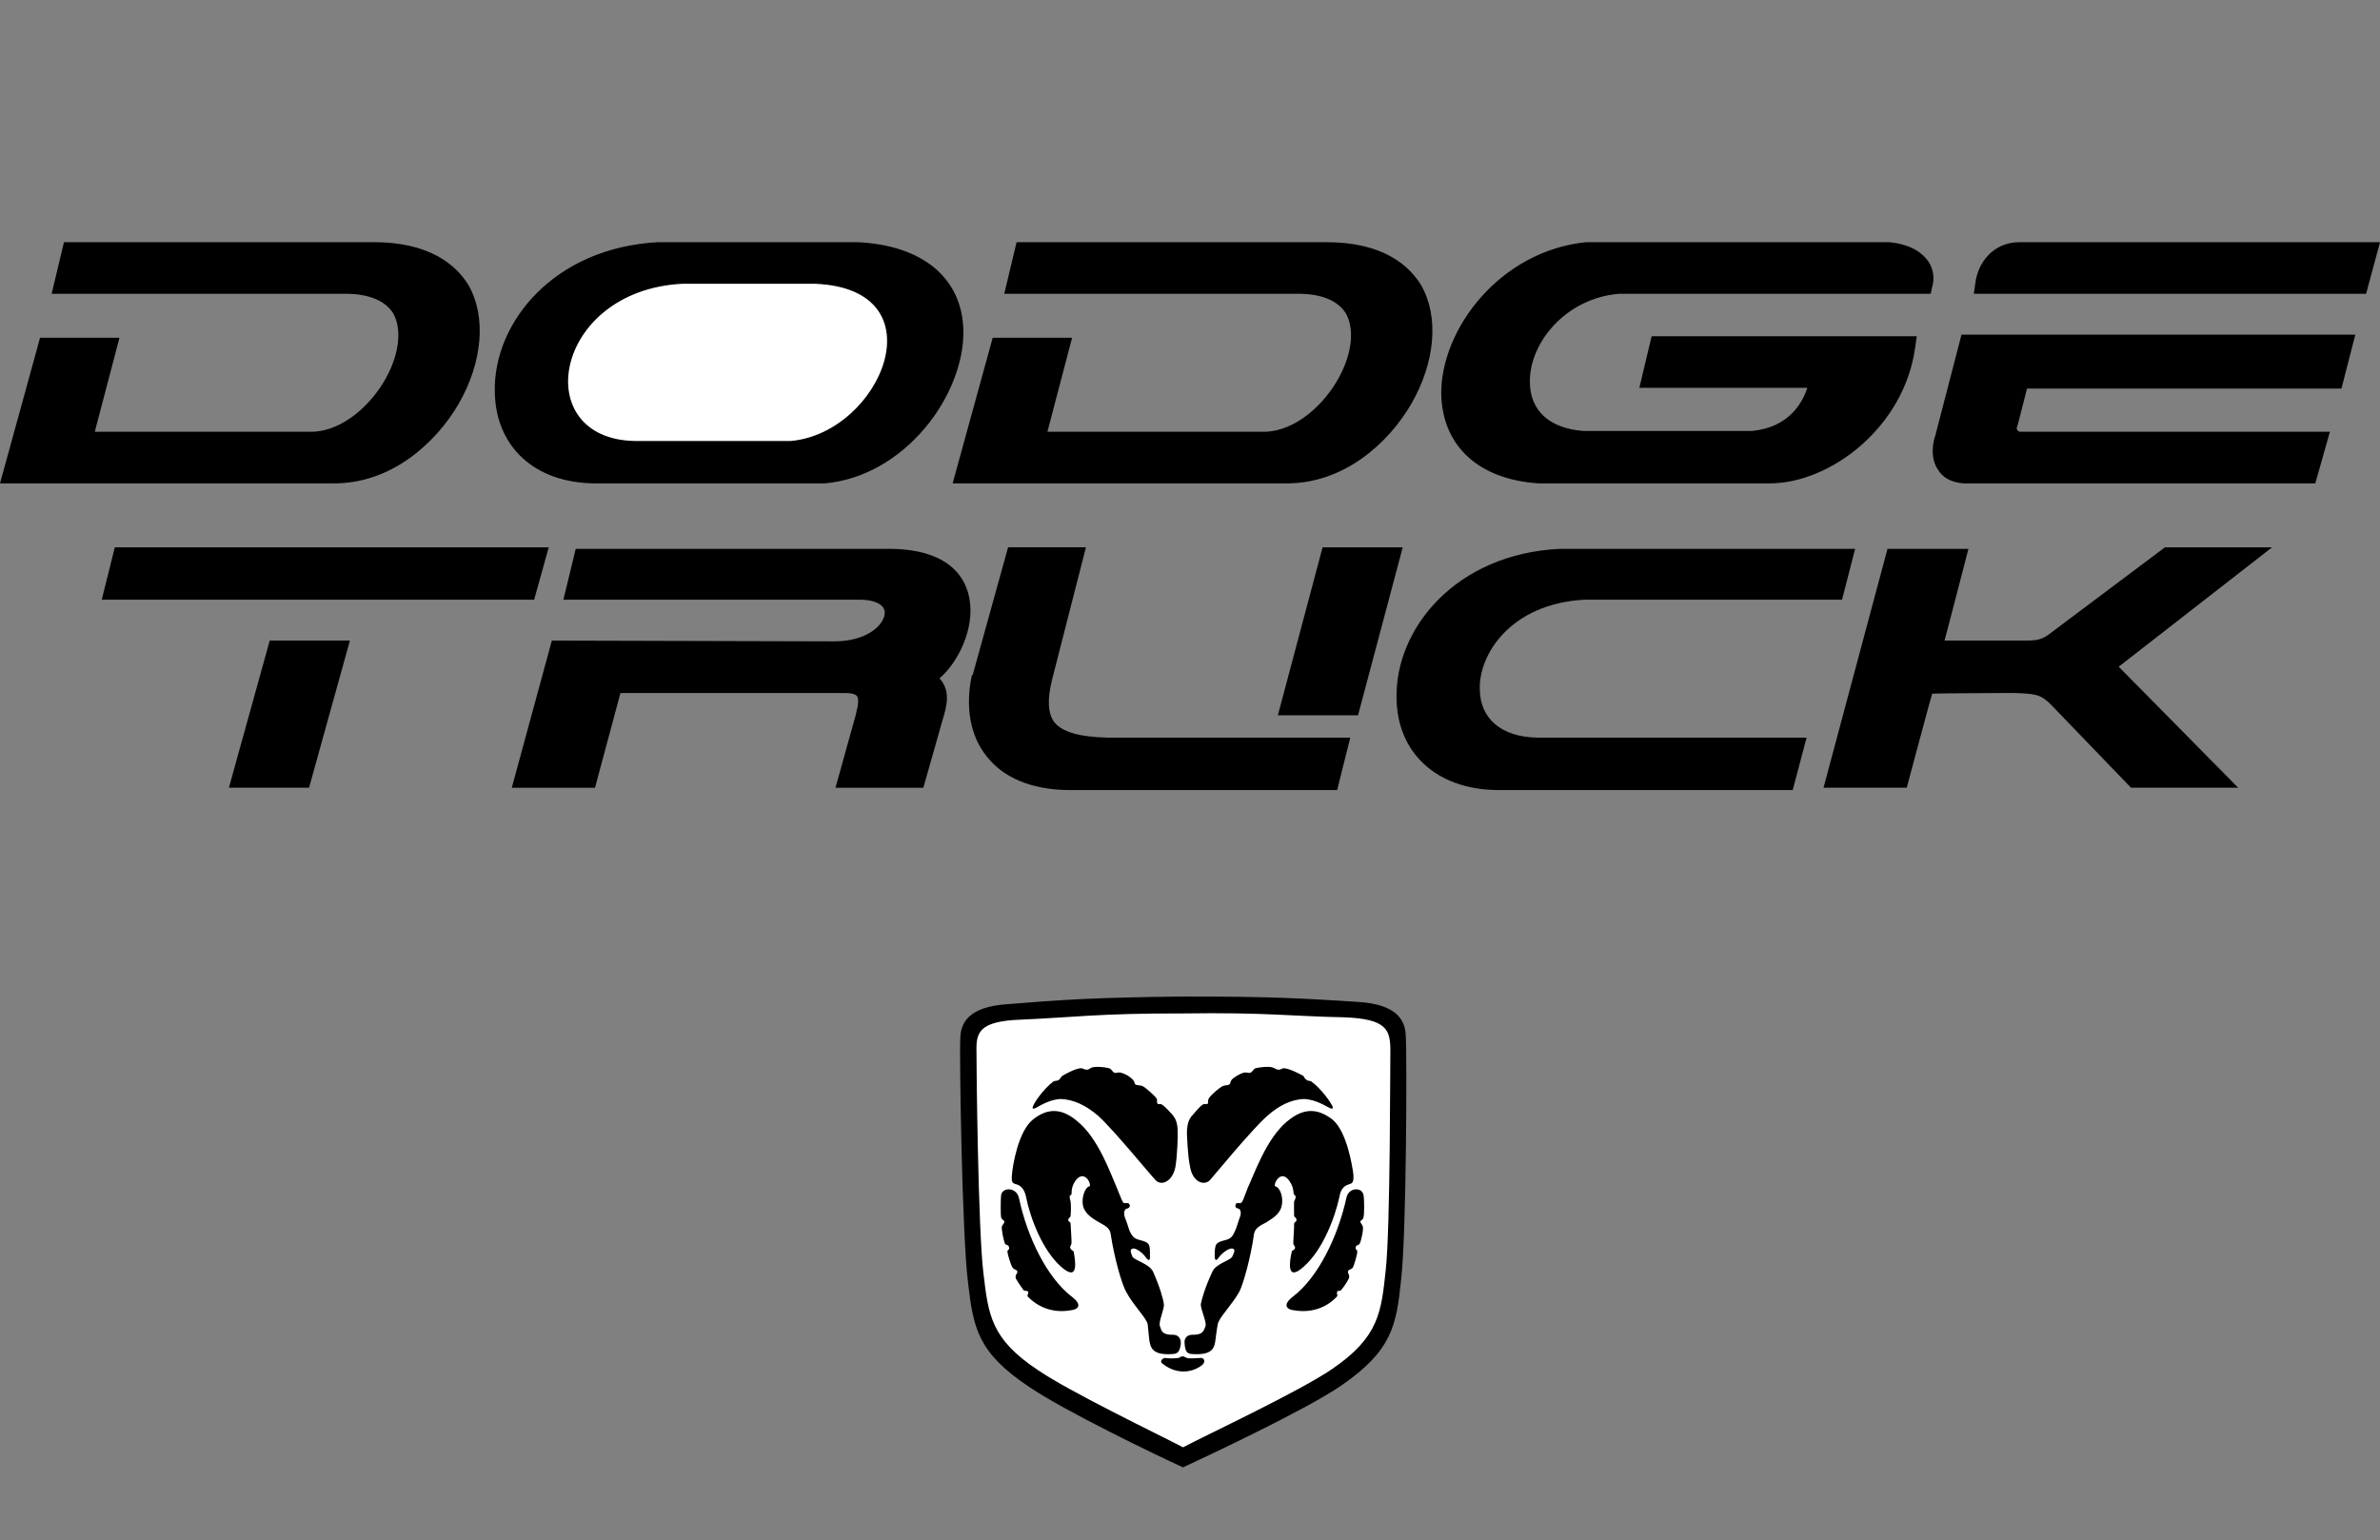
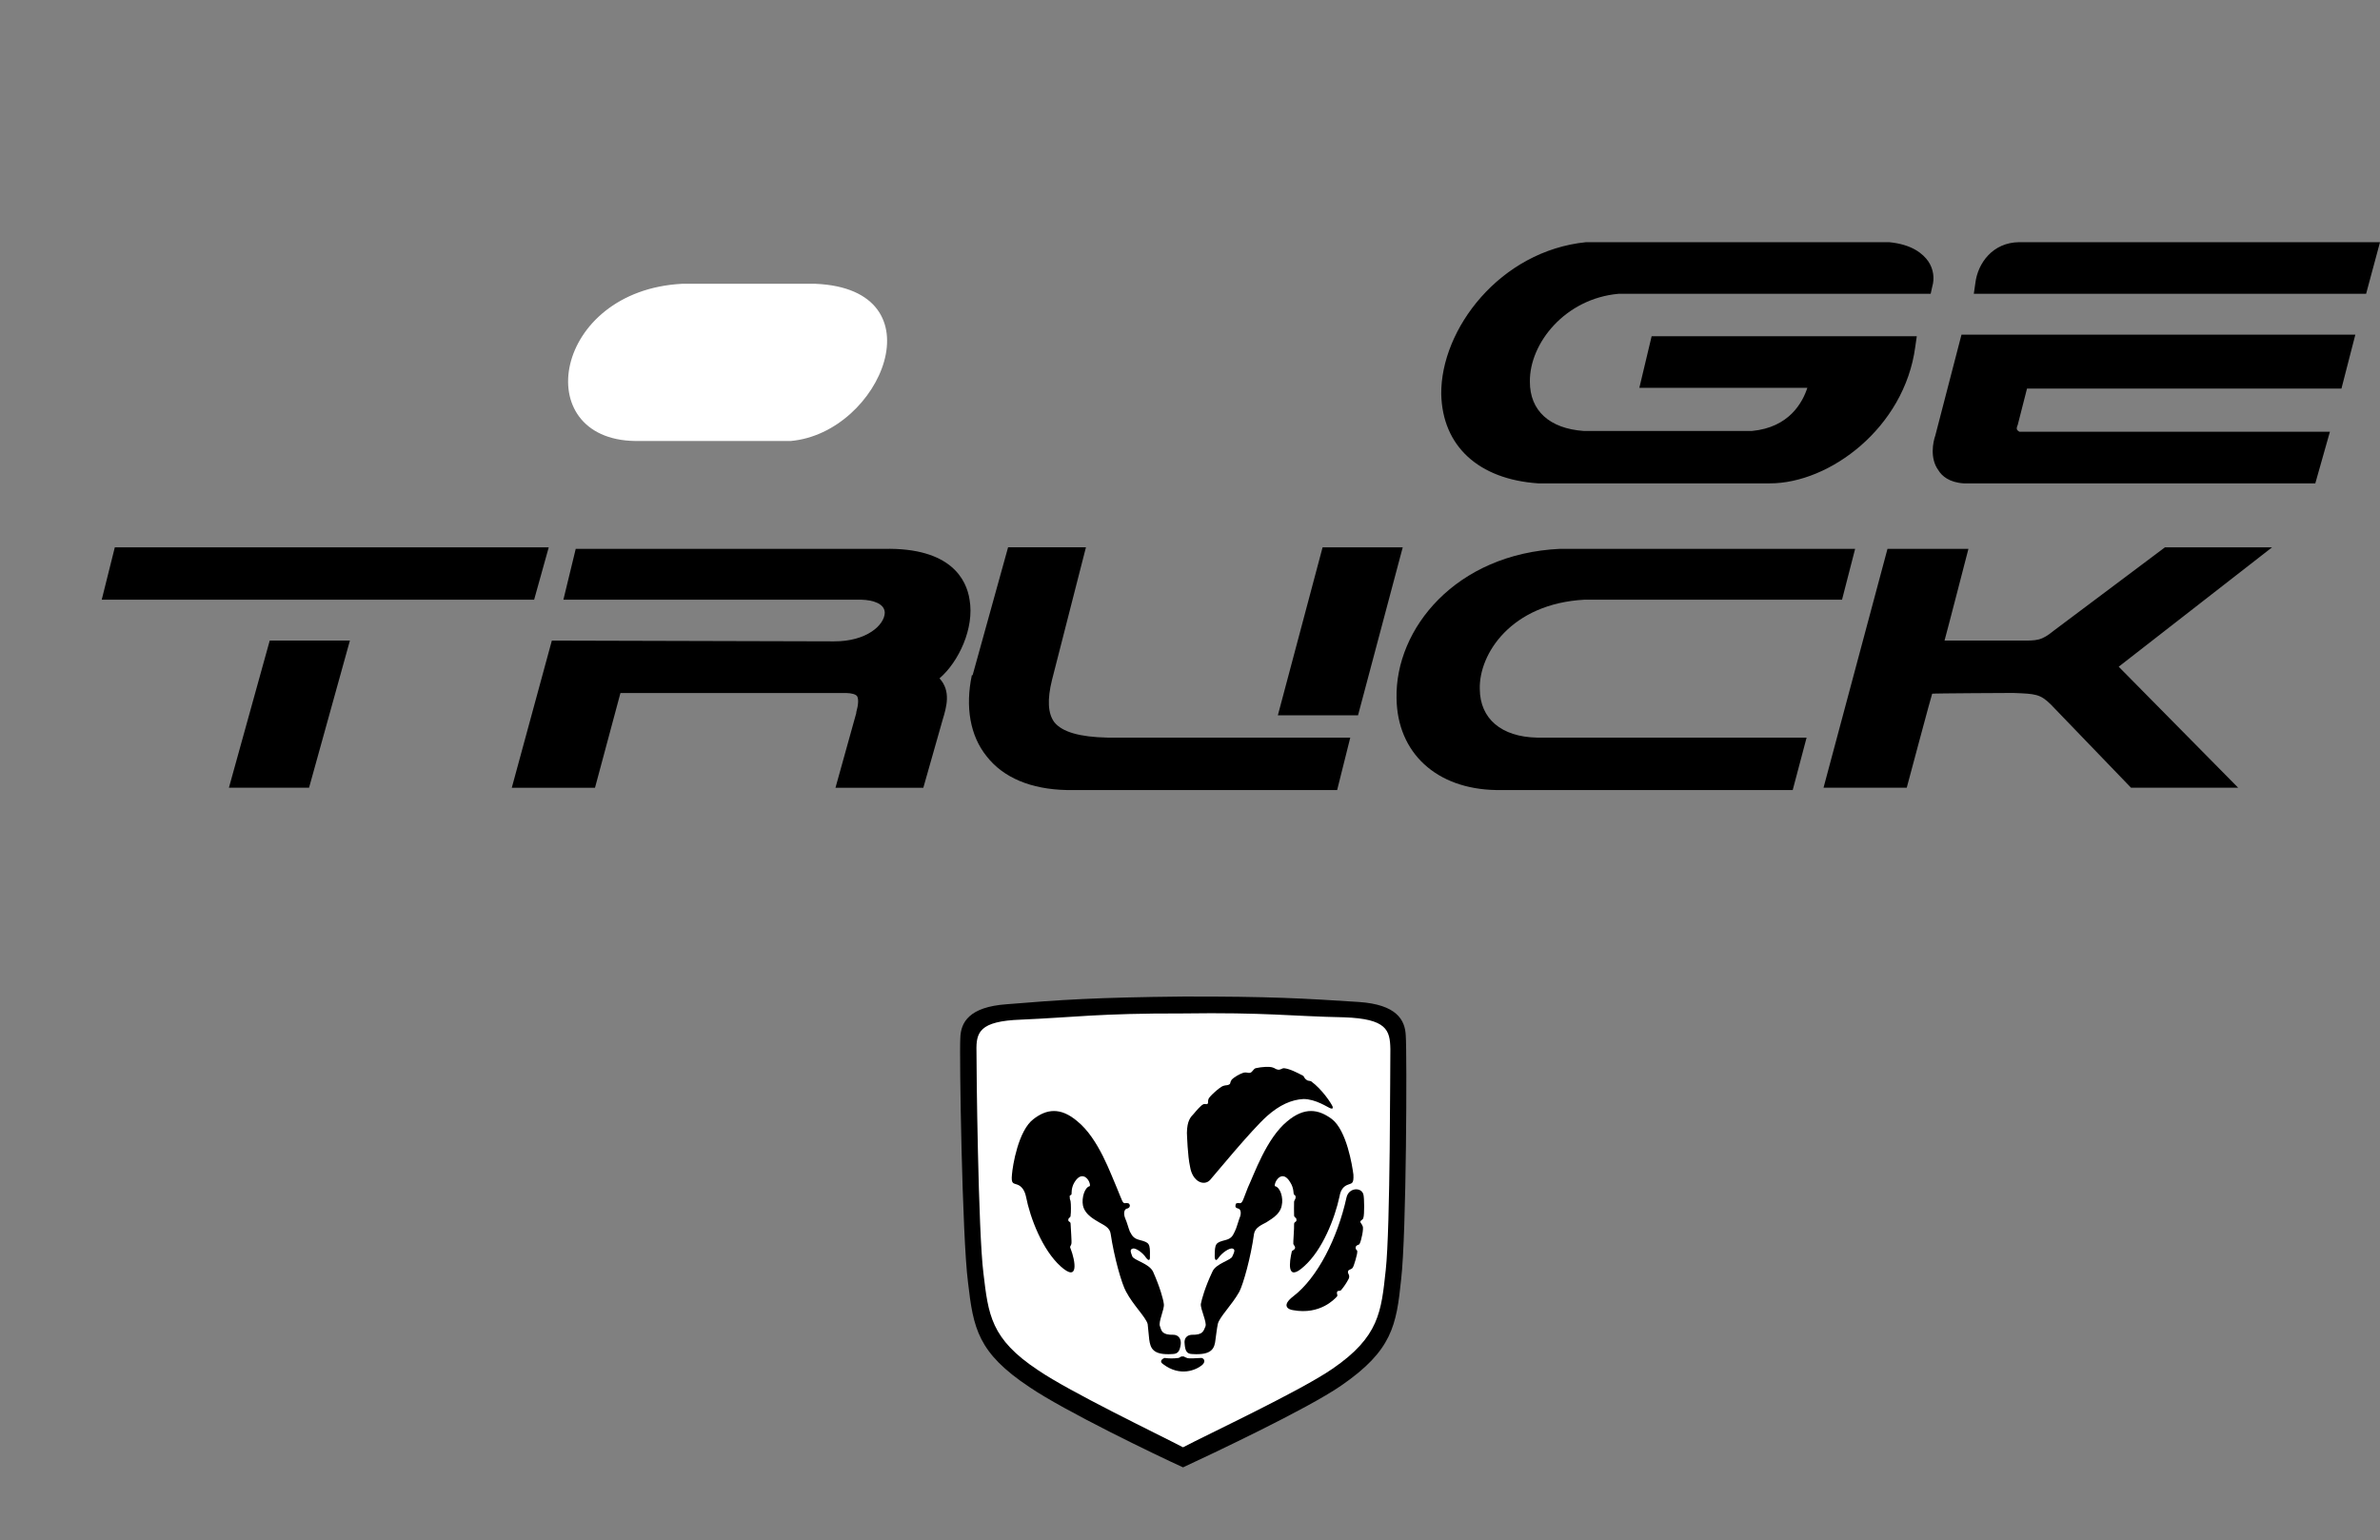
<svg xmlns="http://www.w3.org/2000/svg" style="isolation:isolate" viewBox="0 0 309 200" width="309pt" height="200pt">
  <rect x="0" y="0" width="309" height="200" fill="#808080" stroke="none" />
  <g>
-     <path d=" M 60.839 37.05 C 59.27 34.485 55.858 31.393 48.332 31.449 L 8.306 31.449 L 6.705 38.153 L 44.327 38.153 C 46.596 38.074 49.628 38.477 51.032 40.656 C 52.194 42.691 51.87 45.894 50.13 49.06 C 48.284 52.456 44.612 55.923 40.623 56.065 L 12.306 56.065 L 15.512 43.858 L 5.202 43.858 L 0 62.77 L 43.228 62.77 C 50.798 62.853 56.602 57.496 59.539 52.464 C 62.666 47.024 63.156 41.138 60.839 37.05 Z  M 184.518 37.05 C 182.961 34.485 179.549 31.393 172.011 31.449 L 131.985 31.449 L 130.384 38.153 L 168.01 38.153 C 170.287 38.074 173.319 38.477 174.715 40.656 C 175.885 42.691 175.561 45.894 173.813 49.06 C 171.979 52.456 168.303 55.923 164.306 56.065 L 135.989 56.065 L 139.191 43.858 L 128.885 43.858 L 123.683 62.77 L 166.911 62.77 C 174.489 62.853 180.296 57.496 183.222 52.464 C 186.357 47.024 186.847 41.138 184.518 37.05 Z  M 111.171 31.449 L 111.27 31.449 C 119.738 31.816 124.897 36.074 125.078 42.854 C 125.256 51.337 117.425 61.88 107.068 62.77 L 77.15 62.77 C 69.418 62.691 64.338 58.022 64.239 50.863 C 64.045 41.881 71.928 32.152 85.456 31.449 L 111.171 31.449 Z " fill="rgb(0,0,0)" />
    <path d=" M 82.451 57.267 L 102.664 57.267 C 114.409 56.215 122.185 37.548 105.866 36.853 L 88.555 36.853 C 71.802 37.734 68.588 57.053 82.451 57.267 Z " fill="rgb(255,255,255)" />
    <path d=" M 250.363 33.951 C 249.663 32.947 248.24 31.733 245.259 31.449 L 205.933 31.449 C 194.733 32.575 187.045 42.763 187.12 51.163 C 187.262 57.915 191.95 62.248 199.726 62.77 L 229.747 62.77 C 237.55 62.793 247.259 55.531 248.659 45.059 L 248.86 43.66 L 214.436 43.66 L 212.839 50.361 L 234.653 50.361 C 234.032 52.246 232.312 55.512 227.446 55.966 L 205.632 55.966 C 201.185 55.658 198.619 53.333 198.627 49.562 C 198.568 44.565 203.213 38.774 210.135 38.153 L 250.663 38.153 L 250.861 37.252 C 251.196 36.132 251.013 34.922 250.363 33.951 Z  M 262.171 31.449 C 258.696 31.476 256.775 34.204 256.466 36.75 L 256.265 38.149 L 307.197 38.149 L 309 31.449 L 262.171 31.449 Z  M 254.664 43.458 L 251.264 56.563 C 250.975 57.378 250.521 59.508 251.667 61.07 C 252.11 61.805 253.074 62.655 254.968 62.77 L 300.6 62.77 L 302.497 56.065 L 262.171 56.065 C 261.854 55.859 261.72 55.725 261.969 55.164 L 263.171 50.459 L 303.995 50.459 L 305.798 43.458 L 254.664 43.458 Z  M 125.881 77.879 C 125.498 75.309 123.485 71.079 114.773 71.277 L 74.747 71.277 L 73.146 77.879 L 111.871 77.879 C 113.33 77.922 114.867 78.381 114.871 79.583 C 114.82 81.168 112.523 83.31 108.27 83.287 L 71.647 83.188 L 66.445 102.301 L 77.249 102.301 L 80.554 89.995 L 109.871 89.995 C 110.59 90.015 111.068 90.153 111.27 90.394 C 111.491 90.73 111.452 91.521 111.171 92.498 L 111.171 92.596 L 108.471 102.301 L 119.876 102.301 L 122.378 93.494 C 122.896 91.782 123.493 89.75 121.979 88.09 C 124.466 85.959 126.529 81.563 125.881 77.879 Z  M 71.244 71.075 L 14.907 71.075 L 13.208 77.879 L 69.347 77.879 L 71.244 71.075 Z  M 29.72 102.293 L 40.125 102.293 L 45.43 83.18 L 35.021 83.18 L 29.72 102.293 Z  M 136.887 93.79 C 136.053 92.664 135.942 90.869 136.586 88.283 L 140.99 71.071 L 130.882 71.071 L 126.276 87.683 L 126.177 87.683 C 125.304 91.814 125.96 95.553 128.079 98.19 C 130.257 101.001 133.862 102.495 138.484 102.594 L 173.604 102.594 L 175.308 95.787 L 143.785 95.787 C 140.172 95.711 137.918 95.059 136.887 93.79 Z " fill="rgb(0,0,0)" />
    <path d=" M 171.714 71.075 L 165.907 92.889 L 176.316 92.889 L 182.119 71.075 L 171.714 71.075 Z  M 192.124 89.485 C 191.998 84.947 196.168 78.385 205.731 77.875 L 239.155 77.875 L 240.855 71.273 L 202.529 71.273 C 189.005 71.913 181.123 81.642 181.316 90.683 C 181.415 97.783 186.499 102.456 194.227 102.594 L 232.751 102.594 L 234.554 95.787 L 199.533 95.787 C 194.931 95.688 192.152 93.336 192.124 89.485 Z  M 294.99 71.075 L 281.083 71.075 L 266.673 81.879 C 265.017 83.212 264.531 83.208 262.171 83.18 L 252.462 83.18 C 252.505 83.117 255.565 71.273 255.565 71.273 L 245.057 71.273 L 236.752 102.293 L 247.556 102.293 C 247.556 102.293 250.809 90.122 250.857 90.086 C 250.912 90.031 261.364 89.987 261.364 89.987 C 264.266 90.098 264.875 90.114 266.266 91.486 L 276.675 102.293 L 290.586 102.293 L 275.074 86.58 L 294.99 71.075 L 294.99 71.075 Z  M 133.685 180.147 C 126.94 175.672 126.371 172.51 125.679 166.537 C 124.912 160.627 124.545 136.955 124.679 134.816 C 124.727 132.753 125.83 130.76 130.684 130.412 C 137.709 129.831 142.326 129.523 153.597 129.412 C 164.808 129.385 169.429 129.661 176.41 130.116 C 181.312 130.448 182.439 132.429 182.514 134.516 C 182.676 136.627 182.609 160.211 181.913 166.137 C 181.297 172.111 180.767 175.368 174.11 179.946 C 169.662 183.013 157.107 188.919 153.597 190.552 C 150.181 189.002 138.258 183.251 133.685 180.147 Z " fill="rgb(0,0,0)" />
    <path d=" M 153.597 187.947 C 156.803 186.259 168.884 180.602 173.011 177.74 C 179.079 173.577 179.328 170.332 179.913 164.932 C 180.518 159.516 180.478 138.09 180.514 136.212 C 180.462 133.777 180.055 132.302 174.509 132.108 C 167.674 131.974 164.413 131.448 153.498 131.606 C 142.627 131.583 139.492 132.112 132.582 132.409 C 127.114 132.599 126.723 134.077 126.778 136.512 C 126.766 138.39 126.996 159.907 127.68 165.331 C 128.324 170.711 128.609 173.858 134.784 177.938 C 138.899 180.752 150.45 186.302 153.597 187.947 Z " fill="rgb(255,255,255)" />
-     <path d=" M 152.901 147.123 C 152.925 145.498 152.442 145.047 152.098 144.62 C 151.711 144.221 151.114 143.537 150.798 143.418 C 150.596 143.272 150.41 143.49 150.3 143.32 C 150.138 143.122 150.276 143.078 150.201 142.719 C 150.094 142.438 148.675 141.157 148.299 141.019 C 147.853 140.884 147.647 140.975 147.398 140.817 C 147.236 140.703 147.418 140.655 147.098 140.216 C 146.681 139.796 146.166 139.487 145.599 139.315 C 145.18 139.192 145.042 139.378 144.698 139.315 C 144.402 139.192 144.378 138.872 143.998 138.718 C 143.216 138.532 142.235 138.485 141.796 138.619 C 141.492 138.702 141.48 138.876 141.097 138.92 C 140.658 138.876 140.614 138.706 140.298 138.718 C 139.606 138.801 138.709 139.256 137.899 139.718 C 137.741 139.849 137.665 140.098 137.495 140.216 C 137.31 140.382 136.97 140.343 136.796 140.414 C 135.388 141.477 134.187 143.32 134.096 143.719 C 133.989 143.968 134.08 144.011 134.396 143.92 C 134.629 143.833 136.226 142.711 137.8 142.719 C 139.381 142.802 140.935 143.49 142.603 144.921 C 144.623 146.759 149.572 152.819 150.007 153.226 C 150.695 154.048 152.225 153.523 152.608 151.526 C 152.857 150.064 152.925 147.466 152.901 147.123 Z  M 129.984 155.132 C 130.257 154.135 131.941 154.183 132.285 155.531 C 133.384 160.769 135.993 165.936 139.092 168.339 C 140.745 169.569 139.776 170.071 139.092 170.142 C 135.626 170.778 133.74 168.64 133.491 168.438 C 133.254 168.193 133.574 168.055 133.491 167.738 C 133.384 167.572 133.092 167.691 132.89 167.541 C 132.529 167.059 132.195 166.558 131.89 166.038 C 131.744 165.568 132.111 165.386 132.091 165.137 C 132.02 164.833 131.633 164.9 131.491 164.635 C 131.265 164.445 130.787 162.753 130.791 162.536 C 130.787 162.299 131.107 162.342 130.992 161.935 C 130.925 161.615 130.629 161.706 130.494 161.536 C 130.297 161.109 129.965 159.468 130.091 159.231 C 130.241 158.915 130.419 158.848 130.392 158.634 C 130.419 158.484 130.079 158.413 129.988 158.132 C 129.89 157.776 129.913 155.511 129.984 155.132 L 129.984 155.132 Z " fill="rgb(0,0,0)" />
-     <path d=" M 131.384 152.527 C 131.471 151.404 132.202 146.802 134.187 145.32 C 135.851 144.035 137.673 143.723 139.887 145.62 C 142.638 147.854 144.216 152.491 144.991 154.226 C 145.765 156.061 145.718 156.333 146.192 156.231 C 146.477 156.231 146.623 156.242 146.694 156.531 C 146.683 156.768 146.592 156.839 146.394 156.93 C 145.951 156.966 145.817 157.567 146.094 158.231 C 146.362 158.848 146.469 159.381 146.694 159.935 C 147.027 160.587 147.268 160.856 147.995 161.034 C 149.221 161.362 149.335 161.473 149.296 163.133 C 149.335 163.674 149.157 163.805 148.798 163.334 C 148.363 162.655 147.442 162.046 147.098 162.133 C 146.596 162.243 146.849 162.686 146.999 163.133 C 147.169 163.659 149.177 164.054 149.703 165.137 C 150.604 167.161 151.031 168.719 151.102 169.335 C 151.213 169.996 150.347 171.688 150.604 172.237 C 150.802 172.783 150.802 173.376 152.403 173.336 C 152.956 173.376 153.363 173.787 153.304 174.538 C 153.178 175.384 153.004 175.827 152.205 175.838 C 149.683 176.004 149.363 175.091 149.205 173.941 C 149.149 173.272 149.082 172.603 149.003 171.937 C 148.75 171.027 147.125 169.494 146.2 167.734 C 145.623 166.714 144.655 163.279 144.2 160.231 C 144.101 159.397 143.279 159.077 142.698 158.733 C 142.35 158.484 140.864 157.84 140.599 156.531 C 140.413 155.551 140.824 154.167 141.5 154.029 C 141.638 153.436 140.579 151.764 139.5 153.531 C 139.009 154.357 139.176 155.033 139.1 155.132 C 138.836 155.306 138.855 155.262 138.899 155.531 C 138.855 155.697 138.99 155.855 138.998 156.033 C 139.053 156.29 139.061 157.504 138.998 157.836 C 139.017 158.176 138.693 158.073 138.697 158.437 C 138.697 158.713 139.013 158.603 138.998 158.939 C 139.013 159.516 139.176 161.366 139.096 161.54 C 139.081 161.733 138.832 161.868 138.998 162.141 C 139.104 162.417 139.31 162.35 139.397 162.544 C 139.618 163.738 140.112 166.624 137.697 164.441 C 135.357 162.326 133.76 158.239 133.194 155.337 C 133.001 154.475 132.57 154.013 132.095 153.839 C 131.558 153.637 131.261 153.776 131.384 152.527 L 131.384 152.527 Z  M 153.597 176.143 C 153.178 176.127 153.265 176.293 153 176.344 C 152.402 176.424 151.795 176.424 151.197 176.344 C 151.011 176.392 150.406 176.763 150.999 177.143 C 153.205 178.823 155.289 177.93 156.103 177.242 C 156.546 176.815 156.356 176.431 156.004 176.34 C 155.573 176.344 154.316 176.471 154.103 176.34 C 153.771 176.23 153.727 176.127 153.597 176.143 Z  M 154.099 147.123 C 154.119 145.498 154.597 145.047 155 144.62 C 155.332 144.221 155.925 143.537 156.202 143.418 C 156.447 143.272 156.633 143.49 156.803 143.32 C 156.909 143.122 156.775 143.078 156.902 142.719 C 156.953 142.438 158.372 141.157 158.803 141.019 C 159.194 140.884 159.396 140.975 159.606 140.817 C 159.811 140.703 159.629 140.655 159.906 140.216 C 160.27 139.833 160.958 139.465 161.408 139.315 C 161.871 139.192 162.005 139.378 162.309 139.315 C 162.649 139.192 162.673 138.872 163.013 138.718 C 163.839 138.532 164.824 138.485 165.215 138.619 C 165.563 138.702 165.575 138.876 166.018 138.92 C 166.401 138.876 166.445 138.706 166.717 138.718 C 167.453 138.801 168.35 139.256 169.22 139.718 C 169.322 139.849 169.394 140.098 169.619 140.216 C 169.749 140.382 170.089 140.343 170.22 140.414 C 171.671 141.477 172.872 143.32 173.023 143.719 C 173.074 143.968 172.983 144.011 172.722 143.92 C 172.434 143.833 170.833 142.711 169.22 142.719 C 167.678 142.802 166.128 143.49 164.515 144.921 C 162.444 146.759 157.491 152.819 157.111 153.226 C 156.368 154.048 154.838 153.523 154.51 151.526 C 154.186 150.064 154.119 147.466 154.099 147.123 L 154.099 147.123 Z  M 177.015 155.132 C 176.786 154.135 175.102 154.183 174.813 155.531 C 173.659 160.769 171.054 165.936 167.911 168.339 C 166.302 169.569 167.271 170.071 167.911 170.142 C 171.422 170.778 173.307 168.64 173.513 168.438 C 173.793 168.193 173.473 168.055 173.612 167.738 C 173.663 167.572 173.956 167.691 174.114 167.541 C 174.503 167.08 174.839 166.576 175.114 166.038 C 175.304 165.568 174.94 165.386 175.015 165.137 C 175.031 164.833 175.422 164.9 175.616 164.635 C 175.782 164.445 176.264 162.753 176.213 162.536 C 176.264 162.299 175.944 162.342 176.015 161.935 C 176.126 161.615 176.422 161.706 176.513 161.536 C 176.754 161.109 177.086 159.468 176.913 159.231 C 176.81 158.915 176.628 158.848 176.612 158.634 C 176.624 158.484 176.968 158.413 177.011 158.132 C 177.154 157.776 177.134 155.511 177.015 155.132 Z " fill="rgb(0,0,0)" />
+     <path d=" M 131.384 152.527 C 131.471 151.404 132.202 146.802 134.187 145.32 C 135.851 144.035 137.673 143.723 139.887 145.62 C 142.638 147.854 144.216 152.491 144.991 154.226 C 145.765 156.061 145.718 156.333 146.192 156.231 C 146.477 156.231 146.623 156.242 146.694 156.531 C 146.683 156.768 146.592 156.839 146.394 156.93 C 145.951 156.966 145.817 157.567 146.094 158.231 C 146.362 158.848 146.469 159.381 146.694 159.935 C 147.027 160.587 147.268 160.856 147.995 161.034 C 149.221 161.362 149.335 161.473 149.296 163.133 C 149.335 163.674 149.157 163.805 148.798 163.334 C 148.363 162.655 147.442 162.046 147.098 162.133 C 146.596 162.243 146.849 162.686 146.999 163.133 C 147.169 163.659 149.177 164.054 149.703 165.137 C 150.604 167.161 151.031 168.719 151.102 169.335 C 151.213 169.996 150.347 171.688 150.604 172.237 C 150.802 172.783 150.802 173.376 152.403 173.336 C 152.956 173.376 153.363 173.787 153.304 174.538 C 153.178 175.384 153.004 175.827 152.205 175.838 C 149.683 176.004 149.363 175.091 149.205 173.941 C 149.149 173.272 149.082 172.603 149.003 171.937 C 148.75 171.027 147.125 169.494 146.2 167.734 C 145.623 166.714 144.655 163.279 144.2 160.231 C 144.101 159.397 143.279 159.077 142.698 158.733 C 142.35 158.484 140.864 157.84 140.599 156.531 C 140.413 155.551 140.824 154.167 141.5 154.029 C 141.638 153.436 140.579 151.764 139.5 153.531 C 139.009 154.357 139.176 155.033 139.1 155.132 C 138.836 155.306 138.855 155.262 138.899 155.531 C 138.855 155.697 138.99 155.855 138.998 156.033 C 139.053 156.29 139.061 157.504 138.998 157.836 C 139.017 158.176 138.693 158.073 138.697 158.437 C 138.697 158.713 139.013 158.603 138.998 158.939 C 139.013 159.516 139.176 161.366 139.096 161.54 C 139.081 161.733 138.832 161.868 138.998 162.141 C 139.618 163.738 140.112 166.624 137.697 164.441 C 135.357 162.326 133.76 158.239 133.194 155.337 C 133.001 154.475 132.57 154.013 132.095 153.839 C 131.558 153.637 131.261 153.776 131.384 152.527 L 131.384 152.527 Z  M 153.597 176.143 C 153.178 176.127 153.265 176.293 153 176.344 C 152.402 176.424 151.795 176.424 151.197 176.344 C 151.011 176.392 150.406 176.763 150.999 177.143 C 153.205 178.823 155.289 177.93 156.103 177.242 C 156.546 176.815 156.356 176.431 156.004 176.34 C 155.573 176.344 154.316 176.471 154.103 176.34 C 153.771 176.23 153.727 176.127 153.597 176.143 Z  M 154.099 147.123 C 154.119 145.498 154.597 145.047 155 144.62 C 155.332 144.221 155.925 143.537 156.202 143.418 C 156.447 143.272 156.633 143.49 156.803 143.32 C 156.909 143.122 156.775 143.078 156.902 142.719 C 156.953 142.438 158.372 141.157 158.803 141.019 C 159.194 140.884 159.396 140.975 159.606 140.817 C 159.811 140.703 159.629 140.655 159.906 140.216 C 160.27 139.833 160.958 139.465 161.408 139.315 C 161.871 139.192 162.005 139.378 162.309 139.315 C 162.649 139.192 162.673 138.872 163.013 138.718 C 163.839 138.532 164.824 138.485 165.215 138.619 C 165.563 138.702 165.575 138.876 166.018 138.92 C 166.401 138.876 166.445 138.706 166.717 138.718 C 167.453 138.801 168.35 139.256 169.22 139.718 C 169.322 139.849 169.394 140.098 169.619 140.216 C 169.749 140.382 170.089 140.343 170.22 140.414 C 171.671 141.477 172.872 143.32 173.023 143.719 C 173.074 143.968 172.983 144.011 172.722 143.92 C 172.434 143.833 170.833 142.711 169.22 142.719 C 167.678 142.802 166.128 143.49 164.515 144.921 C 162.444 146.759 157.491 152.819 157.111 153.226 C 156.368 154.048 154.838 153.523 154.51 151.526 C 154.186 150.064 154.119 147.466 154.099 147.123 L 154.099 147.123 Z  M 177.015 155.132 C 176.786 154.135 175.102 154.183 174.813 155.531 C 173.659 160.769 171.054 165.936 167.911 168.339 C 166.302 169.569 167.271 170.071 167.911 170.142 C 171.422 170.778 173.307 168.64 173.513 168.438 C 173.793 168.193 173.473 168.055 173.612 167.738 C 173.663 167.572 173.956 167.691 174.114 167.541 C 174.503 167.08 174.839 166.576 175.114 166.038 C 175.304 165.568 174.94 165.386 175.015 165.137 C 175.031 164.833 175.422 164.9 175.616 164.635 C 175.782 164.445 176.264 162.753 176.213 162.536 C 176.264 162.299 175.944 162.342 176.015 161.935 C 176.126 161.615 176.422 161.706 176.513 161.536 C 176.754 161.109 177.086 159.468 176.913 159.231 C 176.81 158.915 176.628 158.848 176.612 158.634 C 176.624 158.484 176.968 158.413 177.011 158.132 C 177.154 157.776 177.134 155.511 177.015 155.132 Z " fill="rgb(0,0,0)" />
    <path d=" M 175.715 152.527 C 175.572 151.404 174.845 146.802 172.916 145.32 C 171.192 144.035 169.374 143.723 167.113 145.62 C 164.409 147.854 162.831 152.491 162.009 154.226 C 161.278 156.061 161.325 156.333 160.807 156.231 C 160.566 156.231 160.42 156.242 160.408 156.531 C 160.361 156.768 160.452 156.839 160.708 156.93 C 161.096 156.966 161.23 157.567 160.91 158.231 C 160.685 158.848 160.582 159.381 160.309 159.935 C 160.021 160.587 159.779 160.856 159.107 161.034 C 157.827 161.362 157.712 161.473 157.708 163.133 C 157.712 163.674 157.894 163.805 158.206 163.334 C 158.688 162.655 159.609 162.046 160.009 162.133 C 160.455 162.243 160.206 162.686 160.009 163.133 C 159.882 163.659 157.874 164.054 157.408 165.137 C 156.451 167.161 156.024 168.719 155.909 169.335 C 155.842 169.996 156.712 171.688 156.51 172.237 C 156.253 172.783 156.257 173.376 154.708 173.336 C 154.099 173.376 153.696 173.787 153.806 174.538 C 153.877 175.384 154.051 175.827 154.806 175.838 C 157.372 176.004 157.692 175.091 157.811 173.941 C 157.902 173.332 157.977 172.581 158.111 171.937 C 158.309 171.027 159.93 169.494 160.91 167.734 C 161.428 166.714 162.396 163.279 162.812 160.231 C 162.954 159.397 163.78 159.077 164.413 158.733 C 164.709 158.484 166.192 157.84 166.413 156.531 C 166.642 155.551 166.231 154.167 165.512 154.029 C 165.417 153.436 166.476 151.764 167.512 153.531 C 168.046 154.357 167.88 155.033 168.014 155.132 C 168.223 155.306 168.2 155.262 168.212 155.531 C 168.2 155.697 168.061 155.855 168.014 156.033 C 167.998 156.634 167.998 157.235 168.014 157.836 C 168.038 158.176 168.362 158.073 168.314 158.437 C 168.362 158.713 168.042 158.603 168.014 158.939 C 168.042 159.516 167.88 161.366 167.915 161.54 C 167.974 161.733 168.223 161.868 168.117 162.141 C 167.951 162.417 167.745 162.35 167.713 162.544 C 167.437 163.738 166.947 166.624 169.315 164.441 C 171.698 162.326 173.299 158.239 173.92 155.337 C 174.058 154.475 174.489 154.013 175.019 153.839 C 175.485 153.637 175.782 153.776 175.715 152.527 L 175.715 152.527 Z " fill="rgb(0,0,0)" />
  </g>
</svg>